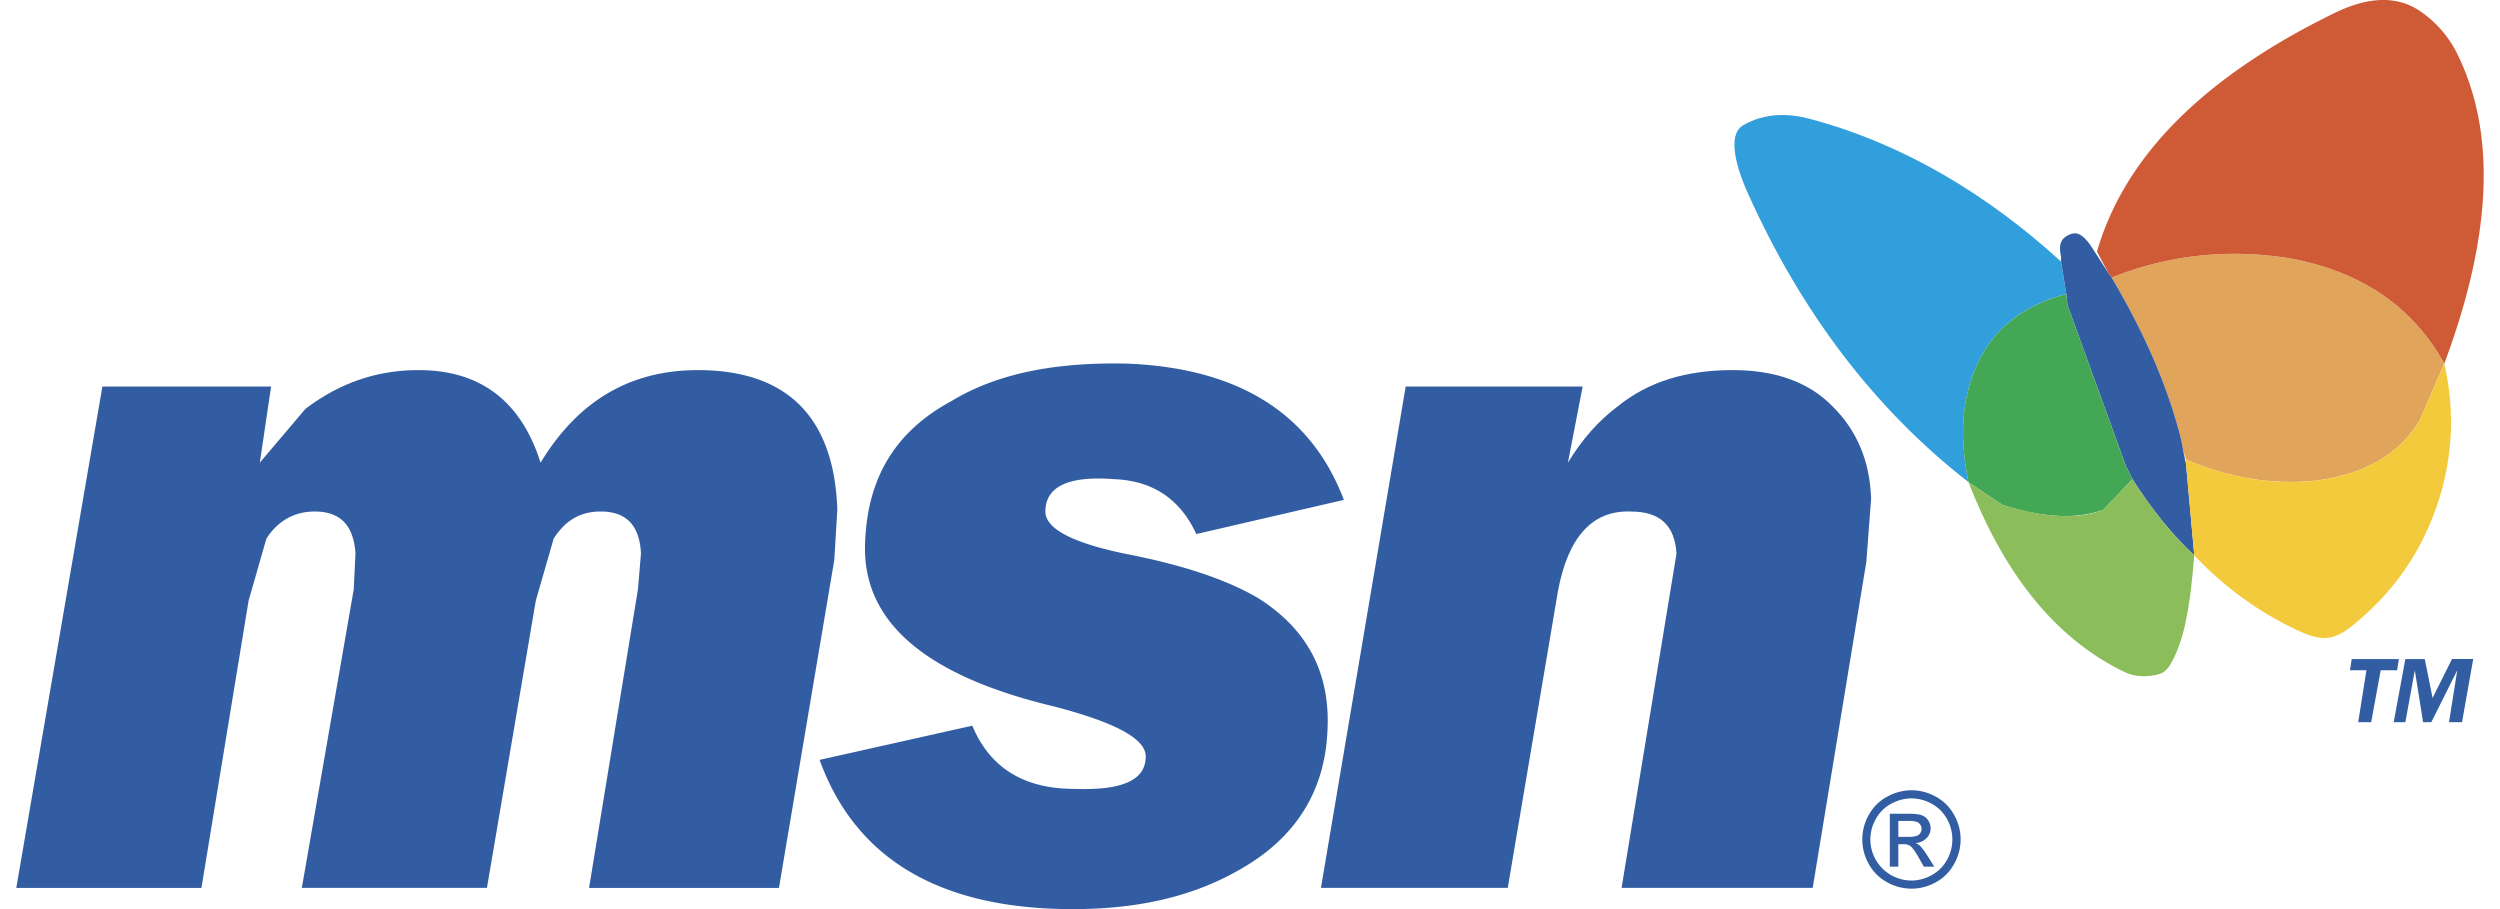
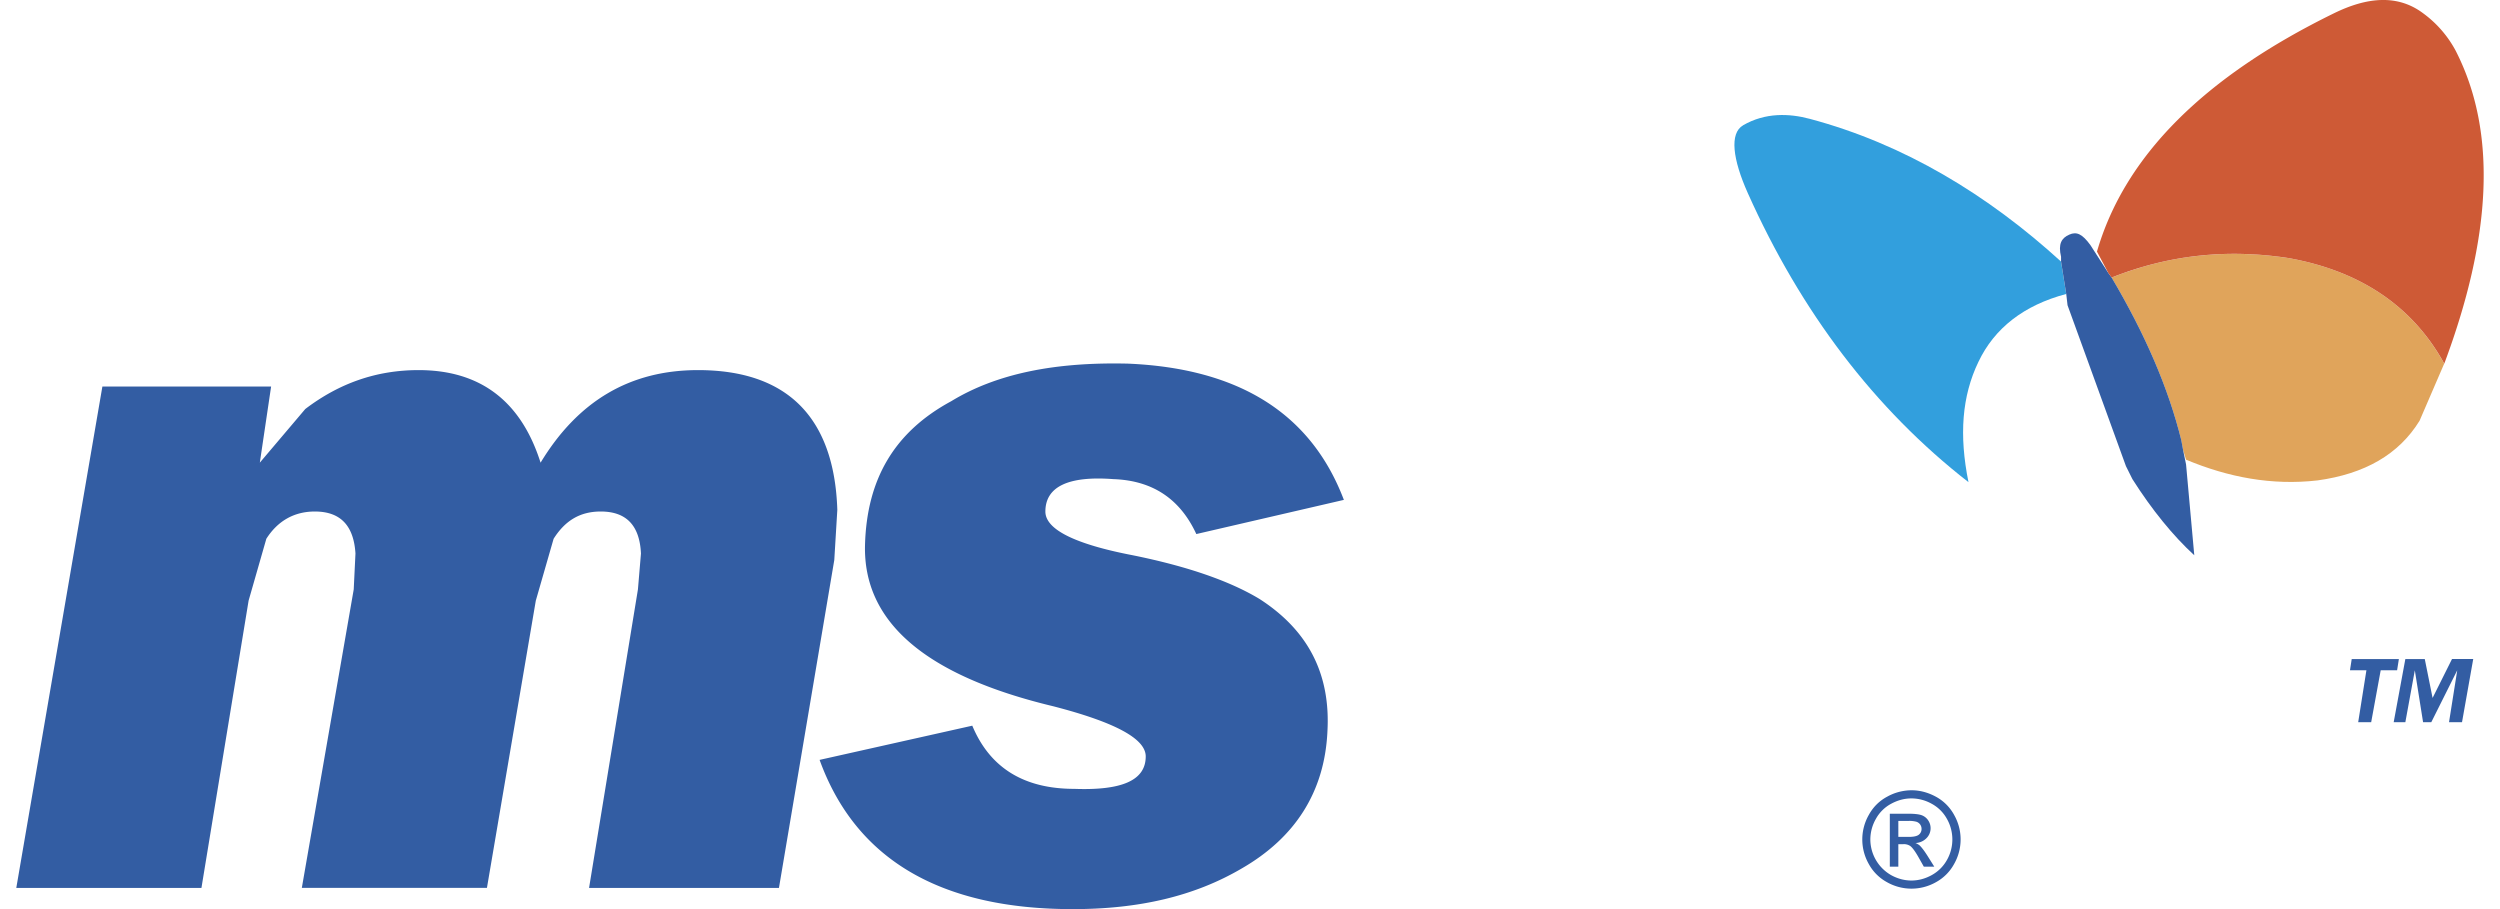
<svg xmlns="http://www.w3.org/2000/svg" width="66" height="24" fill="none" viewBox="0 0 66 24">
-   <path fill="#335da3" fill-rule="evenodd" d="M45.756 9.77c-1.233 0-2.227.298-3.038.949-.514.388-.936.856-1.325 1.495l.389-2.01H37.11L34.873 23.44h4.932l1.325-7.834c.263-1.416.903-2.147 1.93-2.101.777 0 1.153.377 1.2 1.108l-1.45 8.827h5.046l1.416-8.61.126-1.668c-.035-.993-.377-1.804-1.028-2.443-.639-.651-1.54-.948-2.614-.948" clip-rule="evenodd" />
  <path fill="#329fdd" fill-rule="evenodd" d="M46.018 3.308c-.363.21-.276.896.125 1.792 1.404 3.135 3.346 5.699 5.825 7.629-.252-1.245-.172-2.273.262-3.175.423-.89 1.199-1.496 2.318-1.793l-.137-.856c-1.93-1.759-4.142-3.104-6.635-3.768-.538-.144-1.172-.17-1.758.17" clip-rule="evenodd" />
  <path fill="#e0a45b" fill-rule="evenodd" d="M55.746 7.327c.891 1.508 1.496 2.912 1.839 4.294l.046.251.08.263c1.118.468 2.272.685 3.471.548 1.245-.171 2.147-.685 2.695-1.576l.65-1.507c-.821-1.496-2.191-2.444-4.11-2.787-1.633-.251-3.175-.08-4.67.514" clip-rule="evenodd" />
  <path fill="#335da3" fill-rule="evenodd" d="M57.586 11.621c-.343-1.382-.948-2.786-1.839-4.294l-.09-.125-.47-.731c-.216-.297-.365-.363-.558-.277-.204.09-.298.243-.217.585v.126l.137.856.034.297 1.542 4.248.171.343c.514.81 1.073 1.496 1.633 2.01l-.217-2.398-.08-.389z" clip-rule="evenodd" />
  <path fill="#ce5a36" fill-rule="evenodd" d="M55.747 7.327c1.496-.594 3.038-.765 4.67-.514 1.92.343 3.29 1.291 4.112 2.787 1.233-3.3 1.418-6.087.297-8.268A2.94 2.94 0 0 0 63.97.35c-.68-.51-1.49-.422-2.352 0-3.431 1.68-5.527 3.768-6.258 6.292l.297.56z" clip-rule="evenodd" />
-   <path fill="#43a756" fill-rule="evenodd" d="m54.582 8.059-.035-.297c-1.12.297-1.895.902-2.318 1.792-.434.903-.514 1.93-.262 3.175l.902.605c.903.275 1.798.425 2.66.126l.766-.811-.171-.343z" clip-rule="evenodd" />
-   <path fill="#8bbe5b" fill-rule="evenodd" d="m52.87 13.335-.903-.606c.903 2.319 2.216 4.094 4.122 5.014.282.136.639.14.937.045.193-.062.301-.284.388-.468.297-.63.422-1.507.514-2.66-.56-.515-1.12-1.2-1.633-2.01l-.765.81c-.813.308-1.724.14-2.66-.125" clip-rule="evenodd" />
-   <path fill="#f2ca3c" fill-rule="evenodd" d="M61.274 16.84c.34.036.618-.15.856-.343.963-.789 1.688-1.75 2.136-2.958a6.76 6.76 0 0 0 .262-3.94l-.65 1.508c-.548.89-1.45 1.405-2.695 1.576-1.199.137-2.353-.08-3.472-.548v.125l.217 2.399a8.9 8.9 0 0 0 2.786 2.009c.178.08.366.15.56.171" clip-rule="evenodd" />
  <path fill="#335da3" fill-rule="evenodd" d="M35.043 19.33c.092-1.542-.514-2.695-1.793-3.518-.776-.468-1.884-.857-3.345-1.153-1.542-.297-2.307-.686-2.307-1.154 0-.65.594-.947 1.793-.856 1.028.035 1.759.514 2.192 1.45l3.895-.902c-.857-2.26-2.741-3.471-5.699-3.597-1.93-.046-3.471.263-4.67.994-1.497.81-2.228 2.055-2.273 3.803-.046 2.021 1.587 3.437 4.968 4.248 1.633.422 2.443.856 2.443 1.325 0 .639-.64.901-1.884.856-1.325 0-2.227-.548-2.695-1.668l-4.031.903c.947 2.615 3.174 3.94 6.68 3.94 1.76 0 3.22-.343 4.465-1.074 1.405-.81 2.181-2.01 2.261-3.598m28.24-1.633.047-.297h-1.245l-.046.297h.434l-.217 1.37h.343l.251-1.37zm-.09 1.37h.308l.25-1.37.218 1.37h.217l.685-1.37-.217 1.37h.343l.296-1.668h-.56l-.513 1.028-.206-1.027h-.513zm-56.63-3.21.468-1.632c.297-.468.731-.72 1.28-.72.684 0 1.027.378 1.073 1.108l-.046.949-1.37 7.879h4.887l1.29-7.583.47-1.633c.296-.468.684-.72 1.244-.72.685 0 1.028.378 1.062 1.109l-.08.948-1.29 7.88h5.013l1.461-8.657.08-1.325c-.08-2.443-1.325-3.688-3.677-3.688-1.804 0-3.175.822-4.157 2.444-.514-1.622-1.587-2.444-3.22-2.444-1.108 0-2.09.342-2.992 1.027l-1.2 1.416.298-2.01H2.703L.43 23.441h4.888zm43.9 5.007q.327 0 .638.167c.206.11.374.277.486.481a1.307 1.307 0 0 1 .002 1.297 1.2 1.2 0 0 1-.48.482 1.31 1.31 0 0 1-1.292 0 1.2 1.2 0 0 1-.482-.482 1.31 1.31 0 0 1 .003-1.297q.174-.314.486-.48c.195-.109.415-.166.638-.168m0 .215q-.274 0-.533.14a1 1 0 0 0-.406.401 1.1 1.1 0 0 0-.146.543 1.09 1.09 0 0 0 .546.94q.258.143.538.144.28 0 .54-.145.257-.144.4-.4a1.1 1.1 0 0 0-.002-1.082 1 1 0 0 0-.405-.401 1.1 1.1 0 0 0-.533-.14m-.57 1.802v-1.398h.48q.246 0 .356.038a.35.35 0 0 1 .176.136.37.37 0 0 1-.044.472.43.43 0 0 1-.29.128q.075.03.119.073.084.084.206.278l.171.273h-.276l-.124-.22q-.145-.26-.235-.326a.3.3 0 0 0-.181-.048h-.133v.594zm.225-.786h.274q.196 0 .268-.059a.19.19 0 0 0 .071-.155.2.2 0 0 0-.035-.111.2.2 0 0 0-.095-.073.7.7 0 0 0-.226-.023h-.257z" clip-rule="evenodd" />
</svg>